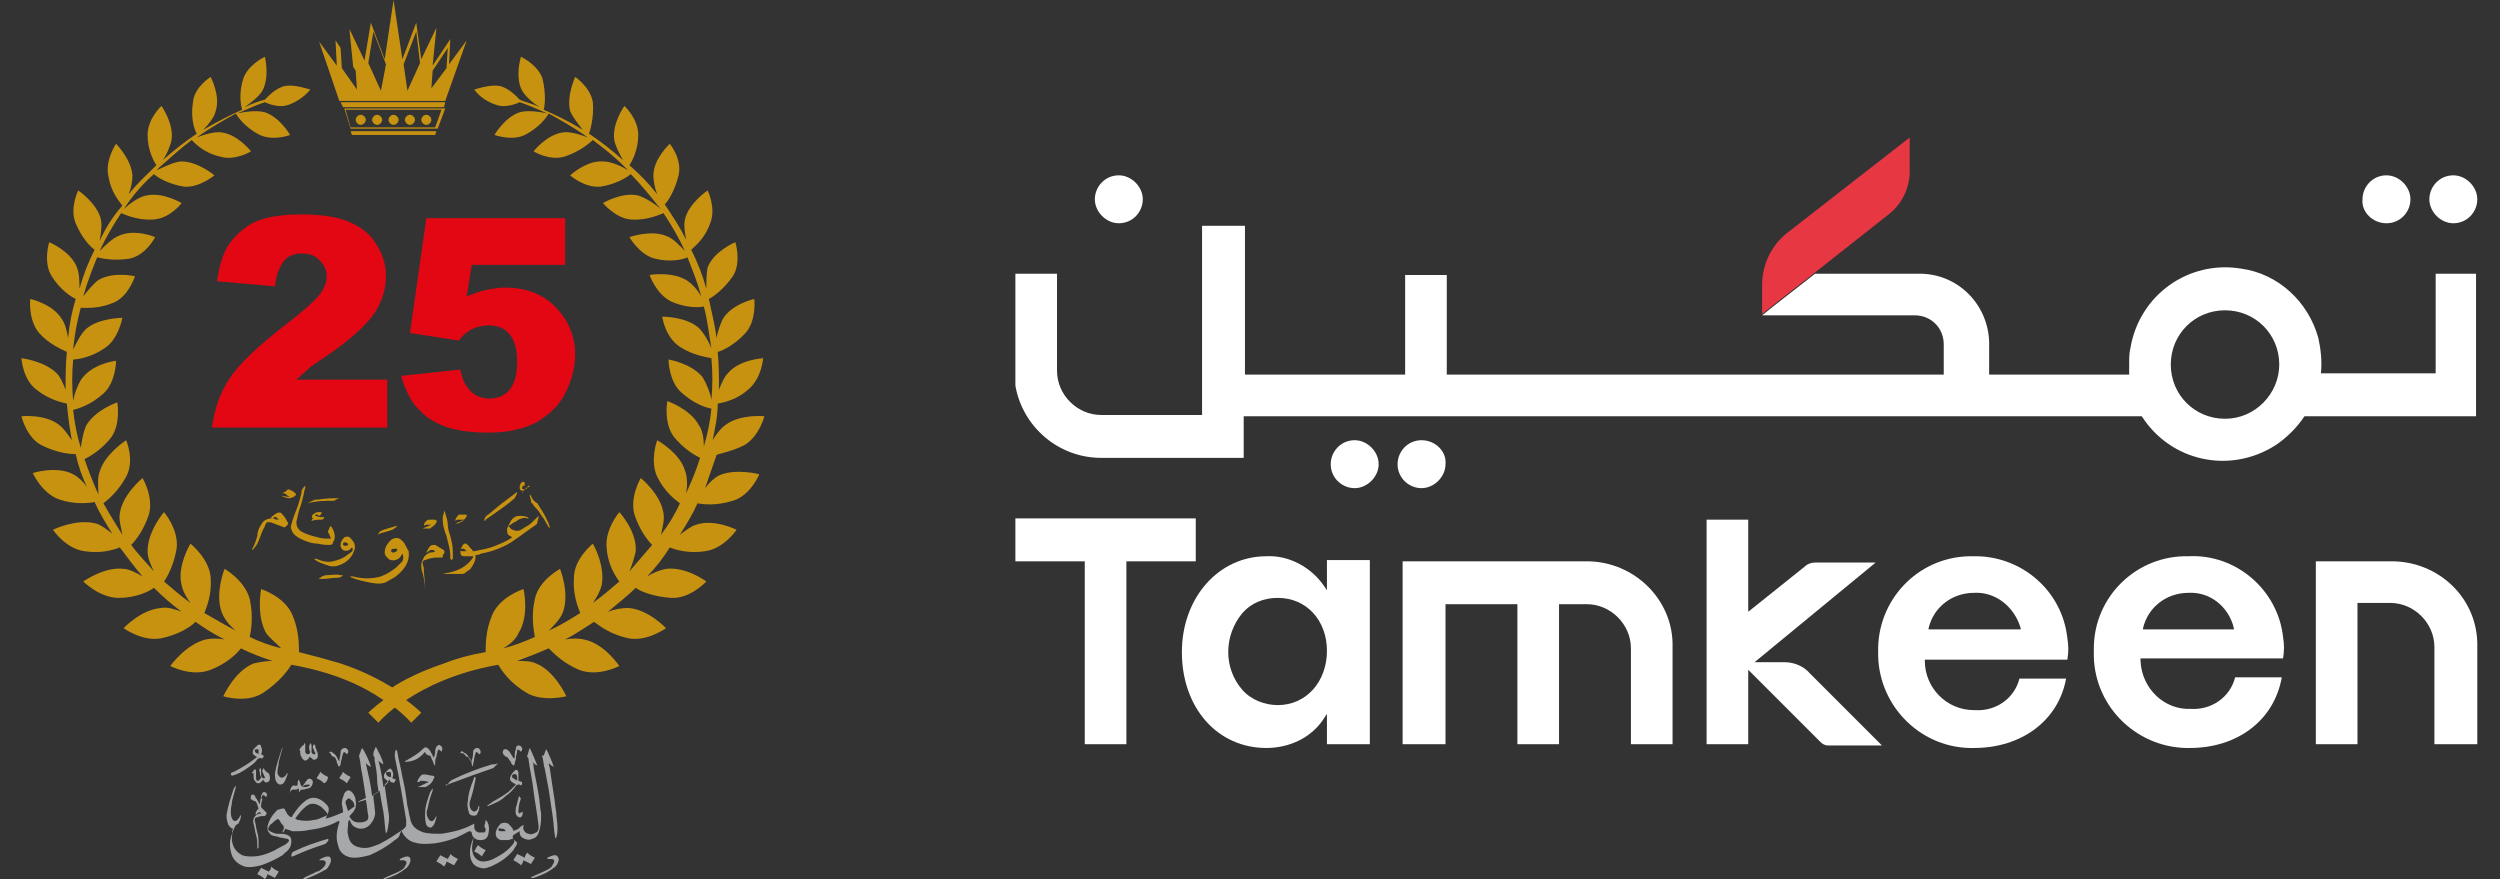
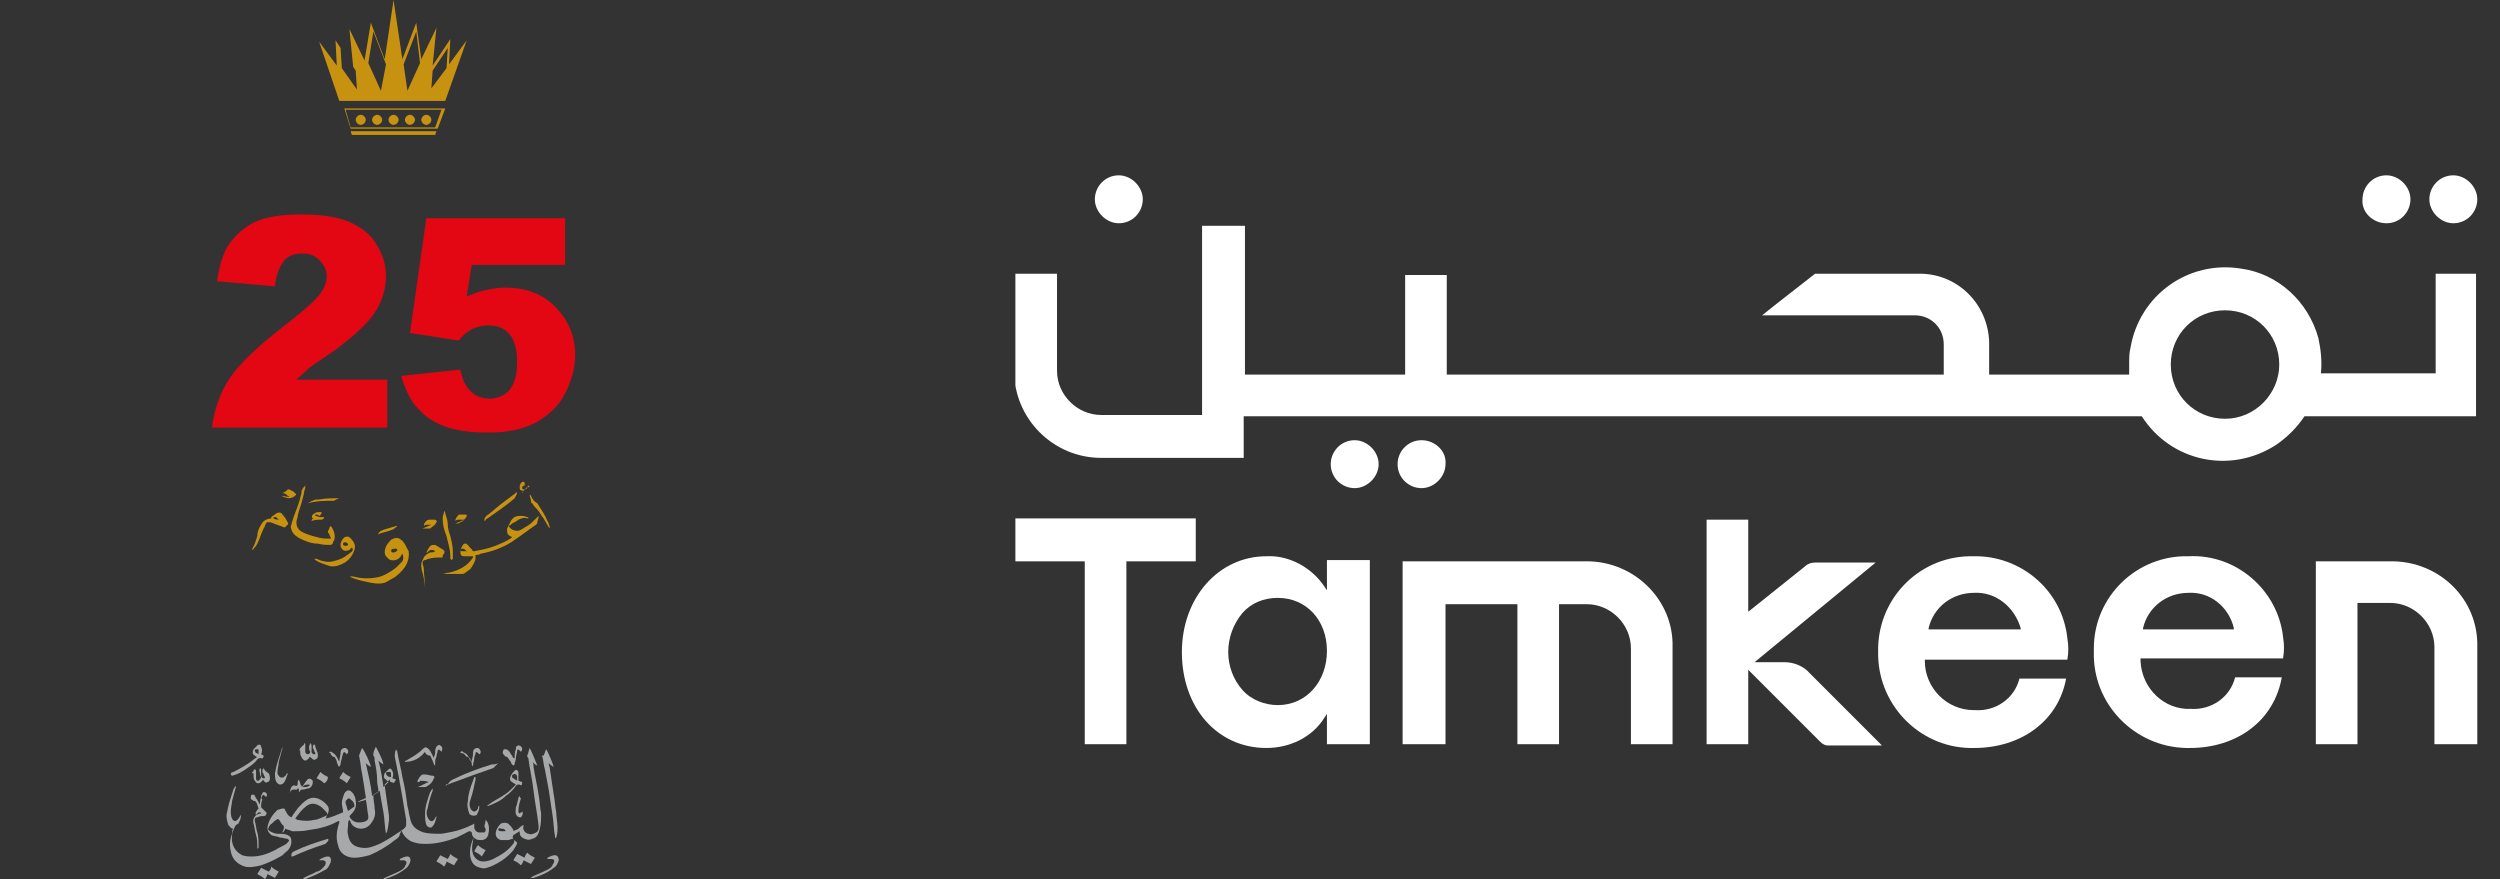
<svg xmlns="http://www.w3.org/2000/svg" xmlns:xlink="http://www.w3.org/1999/xlink" version="1.1" id="Layer_1" x="0px" y="0px" viewBox="0 0 198.2 69.7" style="enable-background:new 0 0 198.2 69.7;" xml:space="preserve">
  <rect x="0" y="0" width="198.2" height="69.7" fill="#333333" stroke="none" />
  <style type="text/css"> .st0{clip-path:url(#SVGID_00000031891485619428177400000003555838567983832988_);} .st1{fill:#FFFFFF;} .st2{fill:#E73743;} .st3{fill-rule:evenodd;clip-rule:evenodd;fill:#A7A8A9;} .st4{fill:#C89211;} .st5{fill:#E30613;} .st6{fill-rule:evenodd;clip-rule:evenodd;fill:#C89211;} </style>
  <g id="Сгруппировать_28" transform="translate(0 0)">
    <g>
      <defs>
        <rect id="SVGID_1_" x="80.5" y="10.9" width="116" height="48.4" />
      </defs>
      <clipPath id="SVGID_00000117653528873012117300000003348022168433632391_">
        <use xlink:href="#SVGID_1_" style="overflow:visible;" />
      </clipPath>
      <g id="Сгруппировать_27" transform="translate(0 0)" style="clip-path:url(#SVGID_00000117653528873012117300000003348022168433632391_);">
        <path id="Контур_11" class="st1" d="M194.5,17.7c1.1,0,1.9-0.9,1.9-1.9s-0.9-1.9-1.9-1.9c-1.1,0-1.9,0.9-1.9,1.9 C192.6,16.8,193.5,17.7,194.5,17.7" />
        <path id="Контур_12" class="st1" d="M189.2,17.7c1.1,0,1.9-0.9,1.9-1.9s-0.9-1.9-1.9-1.9c-1.1,0-1.9,0.9-1.9,1.9 C187.2,16.8,188.1,17.7,189.2,17.7" />
        <path id="Контур_13" class="st1" d="M112.7,34.9c-1.1,0-1.9,0.9-1.9,1.9c0,1.1,0.9,1.9,1.9,1.9s1.9-0.9,1.9-1.9l0,0 C114.7,35.8,113.8,34.9,112.7,34.9" />
        <path id="Контур_14" class="st1" d="M107.4,34.9c-1.1,0-1.9,0.9-1.9,1.9c0,1.1,0.9,1.9,1.9,1.9s1.9-0.9,1.9-1.9l0,0 C109.3,35.8,108.4,34.9,107.4,34.9" />
        <path id="Контур_15" class="st1" d="M88.7,17.7c1.1,0,1.9-0.9,1.9-1.9s-0.9-1.9-1.9-1.9c-1.1,0-1.9,0.9-1.9,1.9 C86.8,16.8,87.7,17.7,88.7,17.7" />
        <path id="Контур_16" class="st1" d="M176.4,33.2c-2.4,0-4.3-1.9-4.3-4.3s1.9-4.3,4.3-4.3c2.4,0,4.3,1.9,4.3,4.3 c0,0,0,0,0,0C180.7,31.2,178.8,33.2,176.4,33.2 M193.1,21.7v7.9H184c0.1-0.9,0-1.9-0.2-2.8c-0.8-2.9-3.2-5.1-6.1-5.5 c-4.2-0.7-8.1,2.1-8.8,6.3c-0.1,0.4-0.1,0.8-0.1,1.3c0,0.3,0,0.5,0,0.8h-11.1l0-2.6c-0.1-3-2.5-5.4-5.5-5.4h-8.3l-3.2,2.5l-1,0.8 h12.1c1.3,0,2.3,1,2.3,2.3l0,2.4h-39.4v-7.9h-3.3v7.9H98.7V17.9h-3.4v15h-8c-1.9,0-3.5-1.6-3.5-3.5v-7.7h-3.4v7.7 c0,3.8,3.1,6.9,6.9,6.9c0,0,0,0,0,0h11.3V33h71.2c2.3,3.6,7,4.6,10.6,2.3c0.9-0.6,1.7-1.4,2.3-2.3h13.6V21.7H193.1z" />
        <path id="Контур_17" class="st1" d="M156.5,47c-1.7,0-3.2,1.1-3.6,2.8l0,0.1h7.3l0-0.1C159.7,48.1,158.2,46.9,156.5,47 M156.5,59.3c-4.1,0.1-7.5-3.2-7.6-7.3c0-0.1,0-0.2,0-0.3c-0.1-4.1,3.1-7.5,7.2-7.6c0.1,0,0.2,0,0.3,0c3.8-0.1,7.1,2.7,7.5,6.5 c0.1,0.6,0.1,1.1,0,1.7h-11.3l0,0.1c0,2.1,1.7,3.9,3.9,3.9c0,0,0.1,0,0.1,0c1.6,0.1,3.1-0.9,3.5-2.5h3.7 C163.2,57.1,160.3,59.3,156.5,59.3" />
        <path id="Контур_18" class="st1" d="M94.8,41.1H80.5v3.4H86V59h3.3V44.5h5.5L94.8,41.1z" />
        <path id="Контур_19" class="st1" d="M101.3,55.9L101.3,55.9c-1,0-2.1-0.4-2.8-1.2c-1.5-1.7-1.5-4.3,0-6.1 c0.7-0.8,1.7-1.2,2.8-1.2c2.3,0,3.9,1.8,3.9,4.2S103.6,55.9,101.3,55.9 M105.2,46.8l-0.2-0.3c-1-1.5-2.8-2.5-4.6-2.4 c-3.8,0-6.7,3.3-6.7,7.6c0,4.4,2.8,7.6,6.7,7.6c1.8,0,3.6-0.8,4.6-2.4l0.2-0.3V59h3.4V44.4h-3.4V46.8z" />
        <path id="Контур_20" class="st1" d="M169.9,49.9l0-0.1c0.4-1.7,1.9-2.8,3.6-2.8c1.7-0.1,3.2,1.1,3.6,2.8l0,0.1L169.9,49.9z M173.5,44.1c-4.1-0.1-7.5,3.2-7.5,7.3c0,0.1,0,0.2,0,0.3c-0.1,4.1,3.2,7.5,7.3,7.6c0.1,0,0.2,0,0.3,0c3.8,0,6.7-2.2,7.3-5.6 h-3.7c-0.4,1.6-1.9,2.6-3.5,2.5c-2.1,0.1-3.9-1.6-4-3.8c0,0,0-0.1,0-0.1l0-0.1H181c0.1-0.6,0.1-1.1,0-1.7 C180.6,46.8,177.3,43.9,173.5,44.1" />
        <path id="Контур_21" class="st1" d="M189.6,44.5h-6V59h3.3V47.8h2.6c1.9,0,3.5,1.6,3.5,3.5V59h3.4v-7.7 C196.5,47.5,193.4,44.5,189.6,44.5" />
        <path id="Контур_22" class="st1" d="M125.8,44.5h-14.6V59h3.4V47.9h5.7V59h3.3V47.9h2.2c1.9,0,3.5,1.6,3.5,3.5V59h3.3v-7.7 C132.7,47.6,129.6,44.5,125.8,44.5" />
        <path id="Контур_23" class="st1" d="M141.5,52.5h-2.4l9.6-7.9h-4.8c-0.3,0-0.6,0.1-0.8,0.3l-4.5,3.6v-7.3h-3.3V59h3.3v-5.9 l5.7,5.7c0.2,0.2,0.4,0.3,0.6,0.3h4.3l-5.7-5.7C143,52.8,142.2,52.5,141.5,52.5" />
-         <path id="Контур_24" class="st2" d="M151.4,10.9v2.7c0,1.4-0.7,2.7-1.8,3.5l-5.7,4.5l-3.2,2.5l-1,0.8v-2.3 c0-1.7,0.8-3.3,2.2-4.3L151.4,10.9z" />
      </g>
    </g>
  </g>
  <path class="st3" d="M37.4,66c0,0.2,0.1,0.4,0.3,0.5c0.1,0.1,0.3,0.1,0.4,0.1c0.3,0,0.5-0.1,0.6-0.4c0.1-0.4,0.1-0.8-0.1-1.1 c0,0,0,0-0.1-0.1c0,0.3-0.2,0.5,0,0.7c0,0,0,0.1,0,0.1c0,0.1,0,0.1-0.1,0.2C38.3,66,38.1,66,38,66c-0.2,0-0.4-0.2-0.4-0.4 c0-0.1,0-0.1,0-0.2v-0.1c-0.1,0-0.1,0.1-0.2,0.1c-0.2,0.1-0.4,0.2-0.7,0.3c-0.5,0.2-1.1,0.3-1.7,0.4c-0.5,0-1,0-1.4-0.1 c-0.6-0.2-1-0.5-1.1-1.2c-0.1-0.3-0.1-0.6-0.2-0.9c-0.1-0.8-0.2-1.5-0.4-2.3c-0.1-0.7-0.3-1.3-0.4-2c0-0.1-0.1-0.1-0.1-0.2 c0,0,0,0,0,0c-0.1,0.2-0.1,0.4-0.1,0.6c0.1,0.5,0.2,1,0.3,1.5c0.1,0.6,0.2,1.1,0.3,1.7c0.1,0.6,0.2,1.2,0.3,1.8c0,0.1,0,0.2,0,0.4 c0,0.2-0.2,0.3-0.3,0.4c-0.6,0.4-1.2,0.8-1.8,1.1c-0.5,0.2-0.9,0.4-1.5,0.3c-0.6-0.1-0.9-0.4-1-1c-0.1-0.3,0-0.6,0-0.9 c0-0.1,0-0.2,0.1-0.3c0.1,0.1,0.1,0.2,0.1,0.2c0.1,0.2,0.2,0.3,0.4,0.4c0.4,0.2,0.9,0.1,1.2-0.3c0.3-0.4,0.4-0.7,0.3-1.2 c0-0.3-0.1-0.7-0.1-1c0,0,0-0.1,0-0.1c0.2-0.1,0.3-0.2,0.5-0.3c0.1,0.6,0.2,1.2,0.3,1.7c0.1,0.6,0.1,1.2,0.2,1.7c0,0,0,0,0,0 c0-0.1,0.1-0.1,0.1-0.2c0.1-0.5,0.2-1,0.1-1.5c-0.1-0.7-0.2-1.4-0.3-2.1c0,0,0-0.1,0-0.1c0.1-0.1,0.3-0.3,0.4-0.4 C30.9,62,31,62,31,62c0.3,0.1,0.2,0.1,0.4-0.2c0,0,0,0,0,0c-0.1,0-0.2-0.1-0.3-0.1c0.1-0.2,0.1-0.4,0-0.6c-0.1-0.2-0.2-0.2-0.3-0.1 c-0.1,0.1-0.2,0.2-0.3,0.3c-0.1,0.2-0.1,0.4,0.1,0.5c0.1,0.1,0.1,0.1,0.2,0.2c-0.1,0.1-0.3,0.3-0.4,0.4c-0.1-0.7-0.2-1.4-0.4-2.1 c0.1,0.1,0.2,0.2,0.4,0.3c-0.1-0.5-0.4-1-0.6-1.4c-0.1,0.2-0.2,0.4-0.2,0.6c0,0,0,0.1,0,0.1c0.1,0.1,0.1,0.2,0.1,0.4 c0.1,0.5,0.2,1,0.2,1.6c0,0.3,0.1,0.6,0.1,0.8c0,0,0,0.1,0,0.1c-0.2,0.1-0.3,0.2-0.5,0.3c-0.1-0.9-0.3-1.7-0.5-2.6 c0.1,0.1,0.2,0.2,0.4,0.3c0-0.2-0.5-1.3-0.7-1.5c-0.1,0.2-0.1,0.3-0.2,0.5c0,0.1-0.1,0.2,0,0.2c0,0,0,0.1,0,0.1 c0.1,0.4,0.1,0.8,0.2,1.2c0.1,0.6,0.2,1.2,0.3,1.9c0,0.1,0,0.1-0.1,0.1c-0.1,0.1-0.3,0.1-0.4,0.2c0,0-0.1,0-0.1,0.1c0,0,0,0,0,0 c0.2-0.1,0.4-0.1,0.6-0.2c0,0,0,0,0,0c0.1,0.4,0.1,0.8,0.2,1.3c0,0.2,0,0.3-0.2,0.4c-0.2,0.1-0.4,0.1-0.6,0.1 c-0.3,0-0.6-0.2-0.7-0.5c0,0,0.1-0.1,0.1-0.1c0.3-0.3,0.5-0.6,0.4-1.1c0-0.2-0.1-0.5-0.3-0.7c-0.2-0.2-0.4-0.2-0.6,0.1 c-0.1,0.3-0.2,0.5-0.2,0.8c0,0.2,0.1,0.4,0.1,0.7c-0.5,0.2-0.9,0.4-1.4,0.5c0.1-0.1,0.1-0.3,0.2-0.4c0.1-0.3,0.1-0.5-0.1-0.7 c-0.1-0.1-0.1-0.1-0.2-0.2c-0.5-0.4-1-0.5-1.5-0.1c-0.4,0.3-0.7,0.7-0.9,1c-0.1,0.1-0.1,0.2-0.2,0.3c-0.2-0.1-0.3-0.2-0.4-0.4 c0-0.1-0.1-0.1-0.1-0.2c0-0.1-0.1-0.1-0.2-0.1c-0.1,0-0.3,0.1-0.4,0.1c-0.4,0.4-0.7,0.8-0.8,1.4c0,0.3,0.1,0.4,0.3,0.6 c0.2,0.1,0.5,0.1,0.7,0.2c0.2,0,0.4,0.1,0.6,0.1c0.1,0.1,0.2,0.1,0,0.3c0,0-0.1,0.1-0.1,0.1c-0.3,0.2-0.6,0.3-0.9,0.5 c-0.6,0.3-1.2,0.5-1.8,0.5c-0.3,0-0.5,0-0.8-0.1c-0.6-0.3-0.9-0.9-0.8-1.6c0-0.2,0.1-0.4,0.2-0.6c0-0.1,0.1-0.1,0.1-0.2 c0.1,0,0.1-0.1,0.2-0.1c0.1-0.2,0.2-0.4,0.2-0.6c0,0,0-0.1,0-0.1h0c-0.1,0.1-0.1,0.2-0.2,0.3c-0.2,0.3-0.4,0.2-0.5,0 c-0.1-0.2-0.1-0.4-0.1-0.6c0-0.3,0.1-0.6,0.1-0.8c0.1-0.4,0.2-0.7,0.3-1.1c0,0,0-0.1,0-0.1h0c0,0-0.1,0.1-0.1,0.1 c0,0.1-0.1,0.1-0.1,0.2c-0.2,0.6-0.4,1.2-0.5,1.8c-0.1,0.3,0,0.7,0.1,1c0.1,0.1,0.2,0.3,0.4,0.3c-0.1,0.1-0.1,0.2-0.1,0.4 c-0.2,0.5-0.2,1-0.1,1.4c0.1,0.6,0.5,1,1.1,1.2c0.4,0.1,0.9,0,1.3-0.1c0.6-0.2,1.2-0.5,1.7-0.8c0.1-0.1,0.1-0.1,0.2-0.2 c0.3-0.2,0.5-0.5,0.5-0.9c0-0.3-0.1-0.4-0.3-0.5c-0.2-0.1-0.5-0.1-0.8-0.1c-0.2,0-0.4-0.1-0.6-0.2c-0.1-0.1-0.2-0.1-0.1-0.3 c0-0.1,0.1-0.1,0.1-0.2c0.2-0.1,0.3-0.3,0.5-0.4c0.1-0.1,0.2-0.1,0.3,0.1s0.2,0.3,0.3,0.4c0,0,0,0.1,0,0.1c0,0.1,0,0.2-0.1,0.3 c0,0,0,0.1,0,0.1c0,0,0.1,0,0.1-0.1c0.1-0.1,0.1-0.1,0.1-0.2c0.1,0,0.2,0.1,0.3,0.1c0.1,0,0.2,0.1,0.3,0.1c0.4,0,0.9,0,1.3-0.1 c0.8-0.1,1.6-0.3,2.3-0.7c0,0,0,0,0.1,0c0,0,0,0,0,0c0,0,0,0,0,0.1c-0.2,0.6-0.3,1.2-0.1,1.8c0.1,0.6,0.6,1,1.3,1 c0.4,0,0.8-0.1,1.2-0.2c0.7-0.3,1.4-0.7,2-1.2c0.2-0.1,0.4-0.3,0.4-0.5c0.1-0.1,0.1-0.3,0.1-0.4c0,0,0,0.1,0,0.1 c0.2,0.5,0.6,0.9,1.1,1c0.3,0.1,0.6,0.1,0.9,0.1c0.8,0,1.6-0.2,2.4-0.5c0.2-0.1,0.4-0.2,0.6-0.3C37.3,65.8,37.3,65.9,37.4,66 L37.4,66z M30.7,61.5c0,0-0.1-0.1-0.1-0.2c0-0.1,0.1-0.1,0.2-0.1c0.1,0,0.2,0,0.2,0.1c0,0.1,0,0.2,0,0.3c0,0,0,0,0,0 C30.9,61.6,30.8,61.6,30.7,61.5L30.7,61.5z M25.8,64.7c-0.3,0.1-0.6,0.3-0.9,0.3c-0.4,0.1-0.8,0.1-1.3,0c-0.1,0-0.1-0.1-0.2-0.1 c0.3-0.4,0.5-0.7,0.9-1c0.4-0.3,0.8-0.2,1.2,0.1c0.1,0.1,0.2,0.2,0.3,0.3C26,64.5,26,64.6,25.8,64.7z M27.6,63.3 c0.1,0,0.2,0,0.2,0.1c0.2,0.1,0.3,0.3,0.3,0.5c0,0,0,0.1-0.1,0.1c-0.1,0.1-0.3,0.2-0.4,0.3c-0.1-0.2-0.1-0.4-0.2-0.6 c0-0.1,0-0.2,0-0.2C27.5,63.4,27.5,63.4,27.6,63.3L27.6,63.3z" />
  <path class="st3" d="M40.7,66.2c0.2-0.1,0.3-0.2,0.5-0.3c0,0,0,0.1,0,0.1c0,0.2,0.1,0.4,0.4,0.5c0.2,0.1,0.4,0.1,0.6,0 c0.4-0.1,0.5-0.4,0.6-0.8c0.1-0.4,0.1-0.8,0.1-1.2c-0.1-0.5-0.1-1-0.2-1.5c-0.1-0.7-0.3-1.5-0.4-2.2c0-0.1,0-0.3-0.1-0.4 c0.1,0.1,0.2,0.2,0.4,0.3c-0.2-0.5-0.4-1-0.6-1.4c0,0,0,0,0,0c-0.1,0.2-0.1,0.4-0.2,0.6c0,0,0,0.1,0,0.1c0.1,0.1,0.1,0.1,0.1,0.2 c0.1,0.8,0.3,1.6,0.4,2.5c0.1,0.9,0.3,1.8,0.4,2.8c0,0.2,0,0.4-0.2,0.5c-0.2,0.1-0.4,0.2-0.6,0.1c-0.2,0-0.5-0.3-0.4-0.6 c0,0,0-0.1,0-0.1c-0.2,0.1-0.3,0.2-0.4,0.3c-0.1,0.1-0.3,0.1-0.4,0.2c0,0,0-0.1,0-0.1c-0.1-0.2-0.3-0.4-0.4-0.5 c-0.2-0.1-0.4-0.1-0.6,0c-0.2,0.2-0.4,0.5-0.4,0.8c0,0.2,0.1,0.4,0.4,0.5c0.2,0,0.4,0,0.6,0c0.1,0,0.2-0.1,0.4-0.1 c0.1,0.2,0.1,0.3-0.1,0.5c-0.4,0.5-0.9,0.8-1.5,1.1c-0.2,0.1-0.5,0.2-0.8,0.2c-0.4,0-0.7-0.3-0.8-0.6c-0.1-0.3-0.1-0.6,0-1 c0-0.1,0-0.2,0.1-0.3c0,0,0,0,0,0c0,0-0.1,0.1-0.1,0.1c-0.2,0.5-0.3,1-0.2,1.5c0.1,0.4,0.3,0.7,0.8,0.8c0.3,0.1,0.5,0,0.8-0.1 c0.7-0.3,1.3-0.7,1.8-1.3c0.1-0.2,0.3-0.4,0.3-0.6C40.6,66.5,40.6,66.4,40.7,66.2C40.6,66.2,40.6,66.2,40.7,66.2L40.7,66.2z M40.1,65.9c-0.1,0-0.3,0-0.4,0s-0.2-0.1-0.2-0.1c0-0.1,0.1-0.2,0.2-0.1C39.9,65.7,40,65.7,40.1,65.9C40.1,65.9,40.1,65.9,40.1,65.9 L40.1,65.9z" />
  <path class="st3" d="M43,60C43,60,43,60.1,43,60c0.1,0.4,0.1,0.7,0.2,1c0.1,0.5,0.2,1.1,0.3,1.6c0.1,0.7,0.2,1.3,0.3,2 c0.1,0.6,0.1,1.2,0.2,1.7c0,0.1,0,0.1,0,0.2c0,0,0,0,0,0c0,0,0-0.1,0.1-0.1c0.1-0.3,0.1-0.6,0.1-0.8c0-0.4-0.1-0.8-0.1-1.2 c-0.1-0.5-0.1-0.9-0.2-1.4c-0.1-0.7-0.2-1.3-0.3-2c0-0.2-0.1-0.3-0.1-0.5c0.1,0.1,0.2,0.2,0.4,0.3c0-0.1-0.5-1.3-0.6-1.4 c-0.1,0.2-0.1,0.3-0.2,0.5C43,59.9,42.9,59.9,43,60L43,60z" />
  <path class="st3" d="M35.3,62.3C35.3,62.3,35.4,62.3,35.3,62.3c0.4-0.2,0.7-0.3,1-0.4c0.8-0.3,1.6-0.6,2.5-0.9 c0.1,0,0.2-0.1,0.3-0.1c0.1-0.1,0.3-0.3,0.4-0.4c0,0,0,0,0,0c-0.2,0.1-0.3,0.1-0.5,0.1c-1,0.3-2.1,0.7-3.1,1.2 c-0.2,0.1-0.3,0.2-0.4,0.4C35.4,62.1,35.4,62.2,35.3,62.3C35.3,62.3,35.3,62.3,35.3,62.3L35.3,62.3z" />
  <path class="st3" d="M20.8,63.1c0-0.1,0.1-0.1,0.2,0c0,0,0.1,0.1,0.1,0.1c0.1-0.2,0.1-0.3-0.1-0.4c-0.1,0-0.2,0-0.2,0.1 c0,0.1-0.1,0.1-0.1,0.2c0,0.2-0.1,0.4-0.1,0.7c0-0.1-0.1-0.1-0.1-0.2c-0.1-0.2-0.2-0.3-0.3-0.5c0-0.1-0.1-0.1-0.2-0.1 c0,0-0.1,0-0.1,0.1c0,0.1-0.1,0.3,0.1,0.3c0,0,0.1,0.1,0.1,0.1c0,0,0.1,0,0.1,0c0.2,0.1,0.2,0.4,0.3,0.6c-0.2,0.2-0.3,0.4-0.2,0.5 c0.1-0.1,0.1-0.1,0.2-0.2c0.1,0,0.2,0,0.2,0.1c0,0-0.1,0-0.1,0c-0.4,0.1-0.6,0.4-0.5,0.8c0.1,0.3,0.1,0.6,0.2,0.9 c0.1,0.3,0.1,0.7,0.1,1c0,0,0,0,0,0.1c0,0,0.1-0.1,0.1-0.1c0-0.1,0-0.1,0-0.2c0-0.3,0-0.7-0.1-1c-0.1-0.3-0.1-0.6-0.2-0.9 c0-0.2,0-0.3,0.2-0.3c0.2-0.1,0.3-0.1,0.5-0.1c0.1,0,0.1,0,0.2-0.1c0-0.1,0.1-0.2,0-0.2c-0.1-0.1-0.3-0.3-0.4-0.4 c0-0.2,0-0.4,0.1-0.6C20.7,63.3,20.7,63.2,20.8,63.1L20.8,63.1z" />
  <path class="st3" d="M41.4,62c-0.1,0-0.2-0.1-0.3-0.1c0,0,0,0,0,0c0,0,0,0,0-0.1c0-0.2,0-0.4,0-0.6C41,61,40.9,61,40.8,61.1 c-0.1,0.1-0.2,0.2-0.3,0.4c-0.1,0.2-0.1,0.4,0.1,0.5c0.1,0.1,0.2,0.1,0.3,0.2c-0.1,0.1-0.3,0.3-0.4,0.4c-0.4,0.4-1,0.7-1.5,1 c-0.1,0.1-0.3,0.2-0.4,0.3c0,0,0,0,0,0c0,0,0.1,0,0.1,0c0.5-0.2,1-0.4,1.4-0.8c0.3-0.2,0.6-0.5,0.8-0.8c0.1-0.1,0.1-0.1,0.3-0.1 C41.3,62.3,41.4,62.3,41.4,62C41.4,62,41.4,62,41.4,62L41.4,62z M41,61.9c-0.1-0.1-0.2-0.1-0.3-0.2c-0.1,0-0.1-0.1-0.1-0.2 c0-0.1,0.1-0.1,0.1-0.1c0.1-0.1,0.3,0,0.3,0.2C41,61.7,41,61.8,41,61.9L41,61.9z" />
  <path class="st3" d="M33.7,59.6c0,0.1,0.1,0.2,0.1,0.2c0.1,0,0.1,0.1,0.2,0.1c0.1,0,0.1,0,0.1,0c0.1,0.1,0.1,0.3,0.2,0.4 c0,0.1,0.1,0.2,0.1,0.3c0,0,0,0,0.1,0.1c0,0,0,0,0-0.1c0,0,0,0,0-0.1c0-0.2,0-0.3,0.1-0.5c0-0.2,0.1-0.3,0.1-0.5 c0.1-0.1,0.1-0.1,0.2,0c0,0,0.1,0.1,0.1,0.1c0.1-0.2,0.1-0.4-0.1-0.5c-0.1-0.1-0.2,0-0.3,0.1c-0.1,0.2-0.1,0.3-0.1,0.5 c0,0.1-0.1,0.3-0.1,0.4c0-0.1-0.1-0.1-0.1-0.2c-0.1-0.2-0.2-0.4-0.3-0.5c-0.2-0.2-0.3-0.2-0.5,0c-0.4,0.4-0.8,0.6-1.3,0.9 c0,0-0.1,0-0.1,0.1c0,0,0,0,0,0C32.8,60.4,33.3,60.1,33.7,59.6L33.7,59.6z" />
  <path class="st3" d="M34.3,65.5c0.2-0.2,0.2-0.4,0.3-0.7c0,0,0-0.1,0-0.1c-0.1,0.1-0.1,0.2-0.2,0.3s-0.1,0.1-0.2,0.1 c-0.1,0-0.2-0.1-0.3-0.3c-0.1-0.2-0.1-0.5,0-0.7c0.1-0.5,0.2-0.9,0.4-1.4c0-0.1,0-0.1,0-0.2h0c-0.1,0.1-0.1,0.2-0.2,0.3 c-0.2,0.6-0.4,1.1-0.4,1.7c0,0.3,0,0.6,0.1,0.9C33.9,65.6,34.2,65.7,34.3,65.5L34.3,65.5z" />
  <path class="st3" d="M22.2,62.2c0.2,0,0.3-0.1,0.4-0.3c0.1-0.2,0.1-0.3,0.2-0.5c0,0,0-0.1,0-0.1c0,0-0.1,0-0.1,0.1 c0,0.1-0.1,0.1-0.1,0.1c-0.1,0.2-0.4,0.2-0.5,0C22,61.4,22,61.3,22,61.2c0-0.3,0.1-0.5,0.1-0.8c0.1-0.4,0.2-0.7,0.3-1.1 c0,0,0-0.1,0-0.1c0,0,0,0,0,0c0,0.1-0.1,0.2-0.1,0.3c-0.2,0.6-0.4,1.2-0.5,1.8c0,0.3,0,0.6,0.2,0.8C22,62.1,22.1,62.2,22.2,62.2z" />
  <path class="st3" d="M37.7,61.8c0,0,0-0.1,0-0.2c0,0,0,0-0.1,0c0,0.1-0.1,0.2-0.1,0.3c-0.2,0.5-0.4,1.1-0.4,1.6 c-0.1,0.3,0,0.7,0.1,1c0.1,0.2,0.5,0.2,0.6,0.1c0.1-0.2,0.2-0.4,0.2-0.6c0,0,0-0.1,0-0.1c0,0-0.1,0-0.1,0.1c0,0,0,0,0,0.1 c-0.1,0.1-0.1,0.2-0.2,0.2c-0.1,0.1-0.3,0-0.4-0.2c-0.1-0.2-0.1-0.5,0-0.7C37.5,62.8,37.6,62.3,37.7,61.8L37.7,61.8z" />
  <path class="st3" d="M42.4,68c-0.2-0.1-0.4-0.2-0.6-0.4c-0.1,0.1-0.2,0.3-0.2,0.4c-0.2-0.1-0.4-0.2-0.6-0.3 c-0.1,0.2-0.2,0.3-0.3,0.5c0.2,0.1,0.4,0.2,0.6,0.4c0.1-0.1,0.2-0.3,0.2-0.4c0.2,0.1,0.4,0.2,0.6,0.3C42.2,68.3,42.3,68.2,42.4,68z" />
  <path class="st3" d="M35.5,68.1c-0.2-0.1-0.4-0.2-0.6-0.3c-0.1,0.2-0.2,0.3-0.3,0.5c0.2,0.1,0.4,0.2,0.6,0.4 c0.1-0.1,0.2-0.3,0.2-0.4c0.2,0.1,0.4,0.2,0.6,0.3c0.1-0.2,0.2-0.3,0.3-0.5c-0.2-0.1-0.4-0.2-0.6-0.4C35.7,67.8,35.6,67.9,35.5,68.1 z" />
  <path class="st3" d="M21.3,69.1c-0.2-0.1-0.4-0.2-0.6-0.3c-0.1,0.2-0.2,0.3-0.3,0.5c0.2,0.1,0.4,0.2,0.6,0.4 c0.1-0.1,0.2-0.3,0.2-0.4c0.2,0.1,0.4,0.2,0.6,0.3c0.1-0.2,0.2-0.3,0.3-0.5c-0.2-0.1-0.4-0.2-0.6-0.4C21.5,68.9,21.4,69,21.3,69.1z" />
  <path class="st3" d="M18.4,61.5c0.4-0.1,0.8-0.3,1.2-0.6c0.3-0.2,0.6-0.4,0.8-0.7c0.1-0.1,0.2-0.1,0.3-0.1c0.1,0.1,0.1,0,0.2-0.1 c0,0,0,0,0,0c0-0.1,0-0.1,0-0.1c-0.1,0-0.1-0.1-0.2-0.1c0.1-0.2,0.1-0.4,0-0.6c0-0.2-0.2-0.2-0.3-0.1c-0.1,0.1-0.2,0.2-0.3,0.3 c-0.1,0.2-0.1,0.4,0.1,0.5c0.1,0.1,0.1,0.1,0.2,0.1c-0.1,0.1-0.3,0.2-0.4,0.3c-0.4,0.3-0.9,0.6-1.3,0.8c-0.1,0.1-0.3,0.1-0.4,0.2 C18.3,61.5,18.4,61.5,18.4,61.5C18.4,61.5,18.4,61.5,18.4,61.5L18.4,61.5z M20.3,59.7c0,0-0.1-0.1-0.1-0.2c0-0.1,0.1-0.1,0.2-0.1 c0.1,0,0.1,0,0.1,0.1c0,0.1,0,0.2,0,0.3c0,0,0,0,0,0C20.5,59.8,20.4,59.7,20.3,59.7L20.3,59.7z" />
  <path class="st3" d="M33.1,62.4C33.1,62.4,33.2,62.4,33.1,62.4c0.2,0,0.4,0,0.5,0c0.1,0,0.2,0,0.3-0.1c0.2-0.1,0.4-0.3,0.5-0.6 c0.1-0.1,0-0.2-0.1-0.2c-0.2,0-0.4-0.1-0.6-0.1c-0.1,0-0.1,0-0.2,0c-0.2,0.1-0.3,0.3-0.4,0.5c0,0,0,0.1,0,0.1c0,0,0.1,0,0.1,0 c0.1,0,0.1-0.1,0.1-0.1c0.2,0,0.4,0,0.7,0.1v0C33.7,62.1,33.4,62.3,33.1,62.4L33.1,62.4L33.1,62.4z" />
  <path class="st3" d="M26,66.5C26,66.5,26,66.5,26,66.5c-1,0.3-1.9,0.6-2.7,1c-0.2,0.1-0.2,0.2-0.2,0.4c0,0,0,0,0.1,0 c0.2-0.1,0.5-0.2,0.7-0.3c0.7-0.3,1.3-0.5,1.9-0.7C26,66.7,26.1,66.6,26,66.5L26,66.5z" />
  <path class="st3" d="M20.9,60.9c-0.1,0.1-0.1,0.2-0.1,0.3c0.1,0.1,0.1,0.3,0.2,0.4c0,0.1,0,0.1-0.1,0.1c-0.1,0-0.2-0.1-0.2-0.2 c0-0.1,0-0.3,0-0.4c0-0.1,0-0.2-0.1-0.2c0,0.1-0.1,0.2,0,0.3c0,0.1,0,0.3,0.1,0.4c0,0.1-0.1,0.2-0.2,0.3c-0.1,0-0.2,0-0.2-0.2 c0-0.1,0-0.2,0-0.4c0-0.1,0-0.1,0-0.2c0,0,0-0.1-0.1-0.1c0,0-0.1,0-0.1,0.1c0,0,0,0.1-0.1,0.1c0,0.1-0.1,0.1,0.1,0.1c0,0,0,0,0,0.1 c0,0.2,0,0.4,0.1,0.5c0.1,0.1,0.1,0.2,0.3,0.2c0.1,0,0.2-0.1,0.3-0.2c0,0,0.1-0.1,0.1-0.1c0,0,0,0.1,0,0.1c0.1,0.1,0.2,0.2,0.3,0.1 c0.1,0,0.2-0.1,0.2-0.3c0-0.1,0-0.2-0.1-0.4C21.1,61.2,21,61.1,20.9,60.9C20.9,60.9,20.9,60.8,20.9,60.9L20.9,60.9z" />
  <path class="st3" d="M23.8,59.5c0,0.2,0,0.4,0.1,0.5c0,0.1,0.2,0.3,0.3,0.3c0.1,0,0.2-0.1,0.3-0.2c0,0,0-0.1,0.1-0.1 c0,0,0,0.1,0.1,0.1c0.1,0.1,0.2,0.2,0.3,0.1c0.1,0,0.2-0.1,0.2-0.3c0-0.1,0-0.2-0.1-0.4c0-0.1-0.1-0.2-0.1-0.3c0-0.1,0-0.1-0.1-0.2 c-0.1,0.1-0.1,0.2-0.1,0.3c0.1,0.1,0.1,0.3,0.2,0.4c0,0.1,0,0.1-0.1,0.1c-0.1,0-0.2-0.1-0.2-0.2c0-0.1,0-0.3,0-0.4 c0-0.1,0-0.2-0.1-0.3c0,0.1-0.1,0.2-0.1,0.3c0,0.1,0,0.3,0.1,0.4c0,0.1-0.1,0.2-0.2,0.2c-0.1,0-0.2-0.1-0.2-0.2c0-0.1,0-0.3,0-0.4 c0-0.1,0-0.1,0-0.2c0-0.1-0.1-0.1-0.1,0c0,0.1-0.1,0.1-0.1,0.1C23.7,59.4,23.7,59.5,23.8,59.5L23.8,59.5z" />
  <path class="st3" d="M23,62.8C23,62.8,23,62.8,23,62.8c0.1-0.2,0.2-0.2,0.3-0.2c0.1,0,0.1,0,0.2,0c0,0,0.1,0,0.1-0.1 c0.1,0,0.1,0.1,0.1,0.1c0,0.1,0,0.1,0,0.2h0c0,0,0,0,0.1-0.1c0-0.1,0.1-0.1,0.2-0.1c0.2,0,0.3-0.1,0.5-0.1c0.2-0.1,0.3-0.3,0.3-0.5 c0-0.1,0-0.1-0.1-0.2c-0.1-0.1-0.3-0.1-0.4,0.1c-0.1,0.1-0.2,0.3-0.3,0.4c0,0.1-0.1,0.1-0.1,0c0,0-0.1-0.1-0.1-0.2 c0-0.1-0.1-0.2-0.1-0.3c-0.1,0.1-0.1,0.2-0.1,0.3c0,0.1,0,0.2-0.1,0.2c0,0-0.1,0-0.1,0c-0.1-0.1-0.2,0-0.3,0.1 C23,62.6,23,62.7,23,62.8C22.9,62.8,22.9,62.8,23,62.8C22.9,62.9,23,62.9,23,62.8L23,62.8z M24.5,62.2 C24.5,62.2,24.5,62.2,24.5,62.2c0.1,0.1,0.1,0.1,0,0.1c-0.1,0.1-0.3,0.1-0.5,0.1C24.1,62.2,24.3,62.2,24.5,62.2z" />
  <path class="st3" d="M26.3,59.9c0,0,0.1,0.1,0.1,0.1c0,0,0.1,0,0.1,0c0,0,0,0,0,0c0.1,0.1,0.2,0.3,0.2,0.4c0,0.1,0.1,0.2,0.1,0.3 c0,0,0.1,0.1,0.1,0.1c0-0.1,0.1-0.1,0.1-0.2c0-0.2,0.1-0.4,0.1-0.5c0-0.1,0.1-0.3,0.1-0.4c0.1-0.1,0.1-0.1,0.2,0 c0,0,0.1,0.1,0.1,0.1c0.2-0.2,0.1-0.4-0.1-0.5c-0.1,0-0.2,0-0.3,0.1c-0.1,0.1-0.1,0.2-0.1,0.3c0,0.2-0.1,0.4-0.1,0.7 c0-0.1-0.1-0.1-0.1-0.2c-0.1-0.2-0.2-0.4-0.4-0.5c-0.1-0.1-0.1-0.1-0.2-0.1c-0.1,0-0.1,0-0.1,0.1C26.2,59.6,26.2,59.8,26.3,59.9 L26.3,59.9z" />
  <path class="st3" d="M40,59.9c0,0,0.1,0.1,0.1,0.1c0,0,0.1,0,0.1,0c0.1,0.1,0.2,0.3,0.3,0.4c0,0.1,0.1,0.2,0.1,0.2 c0,0,0.1,0.1,0.1,0.1c0,0,0.1-0.1,0.1-0.1c0-0.2,0.1-0.3,0.1-0.5c0-0.2,0.1-0.4,0.1-0.6c0-0.1,0.1-0.1,0.2,0c0,0,0.1,0.1,0.1,0.1 c0.1-0.1,0.1-0.2,0.1-0.3c-0.1-0.1-0.1-0.2-0.3-0.2c-0.1,0-0.2,0.1-0.2,0.2c0,0,0,0.1,0,0.1c-0.1,0.2-0.1,0.5-0.1,0.8 c0-0.1,0-0.1-0.1-0.1c-0.1-0.2-0.2-0.3-0.3-0.5c-0.1-0.1-0.2-0.2-0.3-0.2c-0.1,0-0.2,0-0.2,0.1C39.8,59.7,39.9,59.8,40,59.9L40,59.9 z" />
  <path class="st3" d="M36.9,59.9c0,0,0.1,0.1,0.1,0.1c0,0,0.1,0,0.1,0c0,0,0,0,0,0c0.1,0.1,0.1,0.2,0.2,0.3c0.1,0.1,0.1,0.2,0.1,0.3 c0,0.1,0.1,0.1,0.1,0.2h0c0,0,0-0.1,0-0.1c0-0.2,0.1-0.4,0.1-0.6c0-0.1,0.1-0.3,0.1-0.4c0-0.1,0.1-0.1,0.2,0c0,0,0.1,0.1,0.1,0.1 c0.2-0.1,0.1-0.4-0.1-0.5c-0.1,0-0.2,0-0.3,0.1c-0.1,0.1-0.1,0.2-0.1,0.4c0,0.2-0.1,0.4-0.1,0.6c0-0.1-0.1-0.1-0.1-0.2 c-0.1-0.1-0.2-0.3-0.3-0.4c-0.1-0.1-0.2-0.1-0.3-0.2c-0.1-0.1-0.2,0-0.2,0.1C36.8,59.7,36.8,59.8,36.9,59.9L36.9,59.9z" />
  <path class="st3" d="M26,67.9c-0.2,0-0.4,0.1-0.6,0.2c0,0,0,0-0.1,0.1c0.1,0,0.1,0,0.2,0c0.1,0,0.1,0,0.1,0c0.1,0,0.3,0.1,0.2,0.3 c0,0.1-0.1,0.2-0.2,0.3c-0.1,0.1-0.3,0.3-0.5,0.3c-0.3,0.2-0.7,0.3-1,0.5c0,0-0.1,0.1-0.1,0.1c0,0,0,0,0,0c0.1,0,0.1,0,0.2,0 c0.5-0.2,1-0.4,1.5-0.7c0.3-0.1,0.4-0.4,0.5-0.6C26.3,68.1,26.2,67.9,26,67.9L26,67.9z" />
  <path class="st3" d="M44,67.8c-0.2,0-0.4,0.1-0.6,0.2c0,0,0,0,0,0.1c0,0,0.1,0,0.1,0c0.1,0,0.1,0,0.2,0c0.2,0,0.3,0.1,0.2,0.3 c0,0.1-0.1,0.1-0.1,0.2c-0.1,0.2-0.3,0.3-0.5,0.4c-0.4,0.2-0.7,0.3-1.1,0.5c-0.1,0-0.1,0.1-0.1,0.1c0,0,0,0,0,0c0.1,0,0.1,0,0.2,0 c0.6-0.2,1.1-0.4,1.6-0.8c0.2-0.1,0.3-0.3,0.4-0.6C44.3,68,44.2,67.8,44,67.8L44,67.8z" />
  <path class="st3" d="M32.3,67.9c-0.2,0-0.4,0.1-0.6,0.2c0,0,0,0.1,0,0.1c0,0,0.1,0,0.1,0c0.1,0,0.1,0,0.2,0c0.1,0,0.3,0.1,0.2,0.3 c0,0.1-0.1,0.1-0.1,0.2c-0.1,0.2-0.3,0.3-0.5,0.4c-0.4,0.2-0.7,0.3-1.1,0.5c0,0-0.1,0-0.1,0.1v0c0.1,0,0.1,0,0.1,0 c0.6-0.2,1.1-0.4,1.6-0.8c0.2-0.1,0.3-0.3,0.4-0.5C32.6,68.1,32.5,67.9,32.3,67.9L32.3,67.9z" />
  <path class="st3" d="M26.9,61.7c0.2,0.1,0.4,0.2,0.6,0.4c0.1-0.2,0.2-0.3,0.3-0.5c-0.2-0.1-0.4-0.2-0.6-0.4 C27.1,61.4,27,61.5,26.9,61.7z" />
  <path class="st3" d="M37.6,67.5c0.2,0.1,0.4,0.2,0.6,0.4c0.1-0.2,0.2-0.3,0.3-0.5c-0.2-0.1-0.4-0.2-0.6-0.4 C37.8,67.1,37.7,67.3,37.6,67.5z" />
  <path class="st3" d="M26,61.6c-0.2-0.1-0.4-0.2-0.6-0.4c-0.1,0.2-0.2,0.3-0.3,0.5c0.2,0.1,0.4,0.2,0.6,0.4C25.9,62,26,61.8,26,61.6z " />
  <path class="st3" d="M41.2,63.1C41.2,63.1,41.2,63.1,41.2,63.1c-0.1,0.1-0.1,0.1-0.1,0.2C41,63.6,41,63.8,40.9,64 c0,0.2-0.1,0.5,0.1,0.7c0.1,0.1,0.2,0.1,0.3,0.1c0.1-0.1,0.2-0.3,0.1-0.5c0,0.1,0,0.1-0.1,0.1c0,0-0.1,0.1-0.1,0.1 c0,0-0.1-0.1-0.1-0.1c0,0,0-0.1,0-0.1c0-0.4,0.1-0.7,0.2-1C41.2,63.2,41.2,63.2,41.2,63.1L41.2,63.1z" />
-   <path class="st4" d="M59,35.3c1.2-0.7,1.6-2.3,1.6-2.3s-1.9-0.2-3.1,0.7c-0.4,0.3-0.7,0.7-1,1.2c0.2-1,0.4-1.9,0.4-2.9 c0.5-0.1,1.5-0.3,2.4-1.1c1.1-0.9,1.2-2.5,1.2-2.5s-1.9,0.1-2.8,1.2c-0.3,0.3-0.5,0.8-0.7,1.3c0-1,0-2-0.1-3 c0.4-0.1,1.4-0.6,2.2-1.5c0.9-1,0.7-2.7,0.7-2.7s-1.8,0.4-2.5,1.6c-0.2,0.4-0.4,1-0.5,1.5c-0.1-1-0.4-2.1-0.6-3.1 c0.4-0.2,1.2-0.8,1.9-1.8c0.7-1.1,0.2-2.7,0.2-2.7s-1.7,0.7-2.2,2C56,21.7,56,22.4,56,22.9c-0.3-1.1-0.7-2.1-1.2-3.1 c0.3-0.3,1.1-0.9,1.5-2.1c0.5-1.2-0.2-2.6-0.2-2.6s-1.5,1-1.8,2.3c-0.1,0.5,0,1.1,0.1,1.6c-0.5-1-1.1-1.9-1.7-2.8 c0.3-0.3,0.8-1.1,1.1-2.3c0.3-1.3-0.7-2.5-0.7-2.5s-1.3,1.2-1.3,2.5c0,0.4,0.1,1,0.3,1.5c-0.7-0.9-1.4-1.6-2.2-2.3 c0.2-0.3,0.7-1.2,0.7-2.4c0-1.3-1.1-2.3-1.1-2.3s-1,1.4-0.8,2.7c0.1,0.5,0.4,1.1,0.7,1.6c-0.9-0.8-1.8-1.5-2.7-2.1 c0.1-0.3,0.4-1.3,0.3-2.5c-0.2-1.2-1.4-2-1.4-2s-0.7,1.5-0.4,2.7c0.2,0.5,0.7,1.1,1,1.5c-1.1-0.7-2.2-1.2-3.1-1.6 c0.1-0.3,0.2-1.3-0.1-2.5c-0.4-1.1-1.7-1.7-1.7-1.7s-0.5,1.6,0.1,2.7c0.3,0.5,0.9,1,1.4,1.3c-0.6-0.3-1.2-0.4-1.6-0.6 c-0.2-0.2-0.9-1-1.7-1.1c-0.7-0.1-1.9,0.3-1.9,0.3s0.5,0.8,1.7,1.2c0.8,0.3,1.7-0.1,1.9-0.2c0.6,0.2,1.3,0.5,2.2,0.9 c-0.4-0.1-1.5-0.3-2.2-0.1c-1.2,0.4-2,1.8-2,1.8s1.4,0.5,2.4,0c1.2-0.6,1.8-1.5,1.9-1.7c0.9,0.5,2,1.1,3.1,1.9 c-0.5-0.2-1.4-0.5-2-0.4c-1.3,0.2-2.3,1.5-2.3,1.5s1.3,0.8,2.5,0.4c1.2-0.4,2-1.1,2.2-1.3c0.8,0.6,1.7,1.3,2.6,2.2 c0.1,0.1,0.1,0.1,0.2,0.2c-0.5-0.3-1.3-0.7-2-0.7c-1.3-0.1-2.6,1.1-2.6,1.1s1.1,1,2.4,0.9c1.3-0.2,2.2-0.8,2.4-1 c0.8,0.8,1.6,1.8,2.4,2.8c-0.4-0.4-1.2-0.9-1.8-1.1c-1.3-0.3-2.8,0.6-2.8,0.6s1,1.2,2.2,1.3c1.3,0.1,2.3-0.4,2.6-0.5 c0.6,0.9,1.2,1.9,1.7,3c-0.4-0.4-0.9-1-1.5-1.2c-1.2-0.5-2.9,0.1-2.9,0.1s0.8,1.4,2,1.7c1.2,0.3,2.2,0.1,2.6-0.1 c0.4,1,0.8,2,1.1,3.1c-0.3-0.5-0.7-1-1.2-1.3c-1.2-0.7-2.9-0.4-2.9-0.4s0.5,1.5,1.7,2.1c1.1,0.5,2.2,0.5,2.6,0.4 c0.3,1.1,0.4,2.2,0.6,3.3c-0.2-0.5-0.6-1.2-1-1.6c-1-0.9-2.9-0.9-2.9-0.9s0.2,1.6,1.4,2.4c1.1,0.7,2.1,0.8,2.5,0.9 c0.1,1.1,0.1,2.2,0,3.3c-0.1-0.6-0.4-1.3-0.7-1.8c-0.9-1.1-2.7-1.4-2.7-1.4s0,1.7,1,2.6c1,0.9,1.9,1.2,2.4,1.3c-0.1,1-0.3,2-0.6,3 c0-0.6-0.1-1.3-0.4-1.7c-0.7-1.3-2.5-1.9-2.5-1.9s-0.3,1.7,0.5,2.8c0.8,1,1.7,1.5,2.1,1.7c-0.3,1-0.7,1.9-1.1,2.8 c0.1-0.6,0.1-1.3-0.1-1.8c-0.4-1.4-2.2-2.4-2.2-2.4s-0.6,1.6,0,2.9c0.6,1.2,1.4,1.8,1.8,2.1c-0.4,0.9-0.9,1.7-1.5,2.5 c0.1-0.5,0.3-1.2,0.2-1.7c-0.2-1.5-1.8-2.8-1.8-2.8s-0.9,1.5-0.5,2.9c0.4,1.2,1,2,1.4,2.4c-0.6,0.7-1.2,1.4-1.8,2.1 c0.2-0.5,0.4-1.1,0.5-1.6c0.1-1.6-1.3-3.1-1.3-3.1s-1.2,1.4-1,2.9c0.1,1.3,0.7,2.2,1,2.6c-0.7,0.6-1.4,1.2-2.1,1.7 c0.3-0.4,0.6-1,0.7-1.4c0.3-1.6-0.7-3.3-0.7-3.3s-1.5,1.2-1.5,2.7c-0.1,1.3,0.3,2.3,0.5,2.8c-0.8,0.5-1.6,1-2.5,1.4 c0.4-0.4,0.9-0.9,1.1-1.4c0.6-1.5-0.2-3.5-0.2-3.5s-1.7,0.9-2,2.4c-0.3,1.3-0.1,2.4,0,3c-0.9,0.4-1.7,0.7-2.5,0.9 c0.5-0.3,1-0.7,1.2-1.2c0.9-1.4,0.4-3.5,0.4-3.5s-1.9,0.6-2.5,2.1c-0.5,1.2-0.5,2.3-0.5,2.9c-1.2,0.2-2.3,0.5-3.3,0.9 c-1.8,0.6-3.2,1.3-4.1,1.9c-1-0.6-2.3-1.3-4.1-1.9c-1-0.3-2.1-0.6-3.3-0.9c0-0.6,0-1.7-0.5-2.9c-0.6-1.5-2.5-2.1-2.5-2.1 s-0.4,2.1,0.4,3.5c0.3,0.4,0.8,0.8,1.2,1.2c-0.8-0.2-1.7-0.5-2.5-0.9c0.1-0.5,0.3-1.6,0-3c-0.4-1.5-2-2.4-2-2.4s-0.8,2-0.2,3.5 c0.2,0.5,0.6,1,1.1,1.4c-0.8-0.4-1.6-0.9-2.5-1.4c0.2-0.5,0.6-1.5,0.5-2.8c-0.1-1.5-1.6-2.7-1.6-2.7s-1.1,1.8-0.7,3.3 c0.1,0.5,0.4,1,0.7,1.4c-0.7-0.5-1.4-1.1-2.1-1.7c0.3-0.4,0.8-1.4,1-2.6c0.2-1.5-1-2.9-1-2.9s-1.3,1.5-1.3,3.1c0,0.5,0.2,1,0.5,1.6 c-0.6-0.7-1.3-1.4-1.8-2.1c0.4-0.4,1-1.2,1.4-2.4c0.4-1.4-0.5-2.9-0.5-2.9s-1.6,1.3-1.8,2.8c-0.1,0.5,0.1,1.1,0.2,1.7 c-0.5-0.8-1-1.6-1.5-2.5c0.4-0.3,1.2-1,1.8-2.1c0.7-1.3,0-2.9,0-2.9S8.3,36,7.9,37.4c-0.2,0.5-0.1,1.2-0.1,1.8 c-0.4-0.9-0.8-1.9-1.1-2.8c0.4-0.2,1.3-0.7,2.1-1.7c0.8-1.1,0.5-2.8,0.5-2.8s-1.8,0.6-2.5,1.9c-0.2,0.5-0.3,1.1-0.4,1.7 c-0.3-1-0.5-2-0.6-3c0.4-0.1,1.4-0.4,2.4-1.3c1-0.9,1-2.6,1-2.6S7.4,28.8,6.5,30c-0.3,0.4-0.6,1.2-0.7,1.8c-0.1-1.1-0.1-2.2,0-3.3 c0.4,0,1.5-0.2,2.5-0.9c1.1-0.7,1.4-2.4,1.4-2.4s-1.9,0-2.9,0.9c-0.4,0.4-0.7,1-1,1.6c0.1-1.1,0.3-2.2,0.6-3.3 c0.4,0,1.4,0.1,2.6-0.4c1.2-0.5,1.7-2.1,1.7-2.1S9,21.5,7.8,22.2c-0.4,0.3-0.9,0.9-1.2,1.3c0.3-1.1,0.7-2.1,1.1-3.1 c0.4,0.1,1.4,0.3,2.6,0.1c1.3-0.3,2-1.7,2-1.7s-1.6-0.7-2.9-0.1c-0.5,0.2-1.1,0.8-1.5,1.2c0.5-1.1,1.1-2.1,1.7-3 c0.3,0.1,1.3,0.6,2.6,0.5c1.3-0.1,2.2-1.3,2.2-1.3s-1.5-0.9-2.8-0.6c-0.6,0.1-1.4,0.7-1.8,1.1c0.7-1.1,1.5-2,2.4-2.8 c0.2,0.2,1.1,0.8,2.4,1c1.2,0.1,2.4-0.9,2.4-0.9s-1.3-1.1-2.6-1.1c-0.6,0-1.5,0.5-2,0.7c0.1-0.1,0.1-0.1,0.2-0.2 c0.9-0.8,1.8-1.6,2.6-2.2c0.2,0.2,0.9,1,2.2,1.3c1.2,0.4,2.5-0.4,2.5-0.4s-1-1.3-2.3-1.5c-0.6-0.1-1.5,0.2-2,0.4 c1.1-0.8,2.2-1.4,3.1-1.9c0.1,0.2,0.7,1.1,1.9,1.7c1.1,0.5,2.4,0,2.4,0s-0.8-1.4-2-1.8c-0.7-0.2-1.8,0-2.2,0.1 c0.9-0.4,1.6-0.7,2.2-0.9c0.2,0.1,1.1,0.5,1.9,0.2c1.1-0.4,1.7-1.2,1.7-1.2s-1.2-0.4-1.9-0.3c-0.8,0.1-1.5,0.9-1.7,1.1 c-0.4,0.1-1,0.3-1.6,0.6c0.4-0.3,1.1-0.8,1.4-1.3C21.4,6.1,21,4.5,21,4.5s-1.3,0.6-1.7,1.7c-0.4,1.2-0.2,2.2-0.1,2.5 c-0.9,0.4-1.9,0.9-3.1,1.6c0.4-0.4,0.9-1,1-1.5c0.4-1.2-0.4-2.7-0.4-2.7s-1.3,0.8-1.4,2c-0.2,1.2,0.1,2.2,0.3,2.5 c-0.9,0.6-1.8,1.3-2.7,2.1c0.3-0.4,0.6-1.1,0.7-1.6c0.2-1.3-0.8-2.7-0.8-2.7s-1.1,1-1.1,2.3c0,1.2,0.5,2.1,0.7,2.4 c-0.7,0.7-1.5,1.4-2.2,2.3c0.2-0.5,0.3-1,0.3-1.5c-0.1-1.3-1.3-2.5-1.3-2.5S8.3,12.7,8.6,14c0.2,1.2,0.8,1.9,1.1,2.3 C9,17.1,8.4,18,7.9,19.1C8,18.5,8.1,17.9,8,17.4c-0.3-1.3-1.8-2.3-1.8-2.3S5.5,16.5,6,17.7c0.5,1.2,1.2,1.9,1.5,2.1 c-0.5,1-0.9,2-1.2,3.1c0-0.5,0-1.2-0.2-1.7c-0.5-1.3-2.2-2-2.2-2s-0.5,1.6,0.2,2.7c0.7,1.1,1.5,1.6,1.9,1.8c-0.3,1-0.5,2-0.6,3.1 c-0.1-0.5-0.2-1.1-0.5-1.5c-0.7-1.2-2.5-1.6-2.5-1.6s-0.2,1.6,0.7,2.7c0.8,0.9,1.8,1.3,2.2,1.5c-0.1,1-0.1,2-0.1,3 c-0.2-0.5-0.4-1-0.7-1.3c-1-1-2.8-1.2-2.8-1.2s0.1,1.7,1.2,2.5c1,0.8,2,1,2.4,1.1c0.1,1,0.2,1.9,0.4,2.9c-0.3-0.4-0.6-0.9-1-1.2 C3.6,32.8,1.7,33,1.7,33s0.4,1.7,1.6,2.3C4.5,35.9,5.5,36,6,36c0.2,0.9,0.5,1.8,0.9,2.6c-0.3-0.4-0.7-0.8-1.1-1 c-1.3-0.7-3.2-0.1-3.2-0.1s0.7,1.6,2.1,2.1c1.2,0.4,2.3,0.3,2.8,0.2c0.4,0.9,0.9,1.7,1.4,2.5c-0.4-0.3-0.9-0.7-1.3-0.8 C6,41.1,4.2,42,4.2,42s1,1.5,2.5,1.7C8,43.9,9,43.6,9.5,43.4c0.6,0.8,1.2,1.6,1.8,2.3c-0.5-0.3-1.1-0.6-1.5-0.6 c-1.5-0.2-3.2,1-3.2,1s1.3,1.3,2.8,1.3c1.4,0,2.4-0.5,2.8-0.8c0.7,0.7,1.4,1.3,2.2,1.9c-0.5-0.2-1.2-0.4-1.6-0.3 c-1.6,0.1-3,1.6-3,1.6s1.5,1.1,3,0.8c1.4-0.3,2.3-0.9,2.7-1.3c0.7,0.5,1.5,1,2.3,1.4c-0.5-0.1-1.1-0.1-1.5,0 c-1.6,0.4-2.8,2.1-2.8,2.1s1.7,0.9,3.2,0.3c1.3-0.5,2.1-1.3,2.4-1.7c0.8,0.4,1.6,0.7,2.5,1c-0.5,0-1.1,0.1-1.5,0.2 c-1.5,0.6-2.4,2.6-2.4,2.6s1.9,0.6,3.2-0.3c1.2-0.8,1.9-1.7,2.2-2.2c3.4,0.6,5.7,1.7,7.3,2.8c-0.8,0.6-1.2,1-1.2,1l0.8,0.8 c0,0,0.4-0.5,1.3-1.2c0.9,0.7,1.3,1.2,1.3,1.2l0.8-0.8c0,0-0.4-0.4-1.2-1c1.5-1,3.9-2.2,7.3-2.8c0.3,0.5,0.9,1.4,2.2,2.2 c1.3,0.8,3.2,0.3,3.2,0.3s-0.9-2-2.4-2.6c-0.4-0.2-1-0.2-1.5-0.2c0.8-0.3,1.6-0.6,2.5-1c0.4,0.4,1.2,1.2,2.4,1.7 c1.5,0.6,3.2-0.3,3.2-0.3s-1.2-1.8-2.8-2.1c-0.4-0.1-1-0.1-1.5,0c0.8-0.4,1.5-0.9,2.3-1.4c0.4,0.3,1.3,1,2.7,1.3 c1.5,0.3,3-0.8,3-0.8s-1.4-1.5-3-1.6c-0.5,0-1.1,0.1-1.6,0.3c0.7-0.6,1.5-1.2,2.2-1.9c0.4,0.3,1.4,0.7,2.8,0.8 c1.5,0.1,2.8-1.3,2.8-1.3s-1.6-1.2-3.2-1c-0.5,0.1-1,0.3-1.5,0.6c0.7-0.7,1.3-1.5,1.8-2.3c0.5,0.2,1.5,0.5,2.8,0.3 c1.5-0.2,2.5-1.7,2.5-1.7s-1.8-0.9-3.2-0.4c-0.4,0.1-0.9,0.5-1.3,0.8c0.5-0.8,1-1.6,1.4-2.5c0.5,0.1,1.5,0.2,2.8-0.2 c1.4-0.4,2.1-2.1,2.1-2.1s-1.9-0.5-3.2,0.1c-0.4,0.2-0.8,0.6-1.1,1c0.3-0.9,0.6-1.7,0.9-2.6C56.7,36,57.8,35.9,59,35.3L59,35.3z" />
  <path class="st5" d="M30.7,33.9H16.8c0.2-1.4,0.6-2.7,1.4-3.9c0.8-1.2,2.3-2.6,4.5-4.3c1.3-1,2.2-1.8,2.6-2.3c0.4-0.5,0.6-1,0.6-1.5 c0-0.5-0.2-0.9-0.6-1.3c-0.4-0.4-0.8-0.5-1.4-0.5s-1.1,0.2-1.4,0.6s-0.6,1-0.7,2l-4.6-0.4c0.2-1.3,0.5-2.3,1-3s1.2-1.3,2-1.7 c0.9-0.4,2.1-0.6,3.7-0.6c1.6,0,2.9,0.2,3.8,0.6s1.6,0.9,2.1,1.7c0.5,0.8,0.8,1.6,0.8,2.6c0,1-0.3,2-0.9,2.9c-0.6,0.9-1.7,1.9-3.2,3 c-0.9,0.6-1.6,1.1-1.9,1.3c-0.3,0.3-0.7,0.6-1.1,1h7.2V33.9L30.7,33.9z" />
  <path class="st5" d="M33.8,17.3h11V21h-7.4l-0.4,2.5c0.5-0.2,1-0.4,1.5-0.5c0.5-0.1,1-0.2,1.5-0.2c1.7,0,3,0.5,4,1.5 c1,1,1.6,2.3,1.6,3.8c0,1.1-0.3,2.1-0.8,3.1c-0.5,1-1.3,1.7-2.3,2.3c-1,0.5-2.2,0.8-3.8,0.8c-1.1,0-2-0.1-2.8-0.3 c-0.8-0.2-1.4-0.5-2-0.9c-0.5-0.4-1-0.9-1.3-1.4c-0.3-0.5-0.6-1.2-0.8-1.9l4.7-0.5c0.1,0.7,0.4,1.3,0.8,1.7c0.4,0.4,0.9,0.6,1.5,0.6 c0.6,0,1.2-0.2,1.6-0.7s0.6-1.2,0.6-2.2s-0.2-1.7-0.6-2.2s-1-0.7-1.7-0.7c-0.4,0-0.9,0.1-1.3,0.3c-0.3,0.2-0.7,0.4-1,0.9l-3.9-0.6 L33.8,17.3L33.8,17.3z" />
  <path class="st6" d="M41.8,41.7c-0.2,0.1-0.3,0.2-0.5,0.3c-0.3,0.2-0.8,0-0.9-0.2c-0.1-0.1-0.1-0.1,0.1-0.2c0,0,0.1-0.1,0.1-0.1 c0.2-0.1,0.4-0.2,0.5-0.3c0.2-0.1,0.5-0.2,0.7-0.1c0,0,0,0,0.1,0c0-0.1-0.1-0.1-0.1-0.1c-0.2-0.1-0.4-0.1-0.6-0.1 c-0.3,0-0.5,0.1-0.7,0.4c-0.1,0.2-0.2,0.4-0.3,0.6c0,0.2,0,0.4,0.1,0.5c0.1,0.1,0.2,0.1,0.3,0.2c0,0,0,0,0,0 c-0.4,0.3-0.9,0.5-1.4,0.7c-0.5,0.2-1.1,0.3-1.6,0.4c-0.1,0-0.1,0-0.1,0c-0.1-0.2-0.3-0.3-0.4-0.5c0,0-0.1,0-0.1-0.1 c-0.1,0-0.1,0-0.2,0c0,0-0.1,0.1-0.1,0.1c-0.1,0.2-0.2,0.3-0.2,0.5c0,0.2,0,0.4,0.3,0.4c0.1,0,0.2,0,0.3,0c0.1,0,0.3,0,0.4,0 c0,0,0,0,0,0c0,0,0,0.1,0,0.1c-0.4,0.6-1,1-1.9,1.2c-0.2,0-0.4,0.1-0.5,0.1c0,0,0,0,0,0c0,0,0.1,0,0.1,0c0.1,0,0.1,0,0.2,0 c0.4,0,0.8,0,1.2,0c0.1,0,0.2,0,0.3-0.1c0.1-0.1,0.3-0.2,0.4-0.3c0.2-0.3,0.4-0.6,0.4-0.9c0-0.1,0-0.1,0-0.2c0.1,0,0.3,0,0.4-0.1 c0.5-0.1,0.9-0.2,1.4-0.4c0.5-0.2,0.9-0.4,1.3-0.7c0.6-0.4,1.1-0.8,1.7-1.2c0.1-0.1,0.1-0.1,0.1-0.2c0-0.1,0.1-0.3,0.1-0.4 c0,0,0,0,0-0.1c0,0-0.1,0.1-0.1,0.1C42.2,41.4,42,41.6,41.8,41.7z M37,43.7c-0.1,0-0.2,0-0.4,0c-0.1,0-0.1-0.1-0.1-0.1 c0-0.1,0.1-0.1,0.2-0.1C36.8,43.5,36.9,43.6,37,43.7C37,43.6,37,43.6,37,43.7C37,43.7,37,43.7,37,43.7L37,43.7z" />
  <path class="st6" d="M26.2,43.2c0.1,0,0.2-0.1,0.2-0.2c0-0.1,0.1-0.1,0.1-0.2c0.1-0.3,0-0.7-0.2-1c0,0,0,0-0.1-0.1 c-0.1,0.1-0.1,0.3-0.2,0.4c0,0,0,0.1,0,0.1c0.1,0.1,0.1,0.2,0.2,0.4c0.1,0.1,0,0.1-0.1,0.1c-0.3,0-0.6,0-0.9-0.1 c-0.4-0.1-0.8-0.2-1.2-0.4c-0.4-0.2-0.5-0.5-0.5-0.8c0-0.2,0.1-0.3,0.1-0.5c0.1-0.5,0.3-0.9,0.4-1.4c0.1-0.3,0.1-0.6,0.2-0.8 c0-0.1,0-0.1,0-0.2c0,0,0,0,0,0c-0.1,0.1-0.3,0.3-0.3,0.5c0,0,0,0.1,0,0.1c-0.1,0.4-0.2,0.8-0.4,1.3s-0.3,0.8-0.4,1.2 c-0.1,0.2,0,0.4,0.1,0.6c0.1,0.2,0.4,0.4,0.6,0.5c0.4,0.2,0.9,0.4,1.4,0.4C25.6,43.2,25.9,43.2,26.2,43.2L26.2,43.2z" />
  <path class="st6" d="M27.3,42.6C27.1,42.8,27,43,27,43.2c0,0.1,0,0.2,0.1,0.3c0.1,0.2,0.4,0.2,0.6,0.1c0.1-0.1,0.1-0.1,0.2-0.2 c0.1,0.1,0.1,0.3-0.1,0.4c-0.1,0.1-0.3,0.2-0.4,0.3c-0.3,0.2-0.6,0.3-1,0.4c-0.4,0.1-0.9,0-1.3-0.2c-0.1,0-0.1,0-0.2,0c0,0,0,0,0,0 c0,0,0.1,0.1,0.1,0.1c0.3,0.2,0.6,0.3,0.9,0.4c0.1,0,0.2,0.1,0.4,0.1c0.2,0,0.4,0,0.6-0.1c0.6-0.2,1-0.6,1.2-1.2 c0.1-0.3,0-0.6-0.2-0.8C27.7,42.5,27.5,42.5,27.3,42.6L27.3,42.6z M27.6,43.2c-0.1,0.1-0.3,0.1-0.4,0c0,0,0-0.1,0-0.1 c0-0.1,0.1-0.1,0.2-0.1C27.5,43,27.6,43.1,27.6,43.2C27.6,43.1,27.6,43.2,27.6,43.2L27.6,43.2z" />
  <path class="st6" d="M31.8,42.8c-0.2-0.2-0.5-0.2-0.8,0c-0.3,0.3-0.5,0.6-0.5,1c0,0.2,0.1,0.3,0.2,0.4c0.2,0.3,0.7,0.3,1,0 c0.1-0.1,0.1-0.2,0.2-0.3c0.1,0.2,0.1,0.4,0,0.6c-0.2,0.2-0.3,0.3-0.5,0.5c-0.4,0.3-0.7,0.5-1.2,0.7c-0.7,0.2-1.5,0.2-2.2,0 c-0.1,0-0.2,0-0.3,0c0.1,0,0.1,0.1,0.2,0.1c0.5,0.2,1,0.3,1.5,0.4c0.5,0.1,1,0.1,1.3-0.1c0.3-0.2,0.6-0.3,0.8-0.5 c0.6-0.5,1-1.1,0.9-1.9C32.2,43.4,32.1,43,31.8,42.8z M31.5,43.6c0,0.1-0.2,0.2-0.3,0.2c0,0-0.1,0-0.1,0c0,0-0.1-0.1-0.1-0.1 c0-0.2,0.2-0.2,0.4-0.2c0,0,0,0,0,0C31.4,43.5,31.5,43.5,31.5,43.6L31.5,43.6z" />
  <path class="st6" d="M22.4,40.8c-0.1-0.2-0.3-0.2-0.5-0.1c-0.1,0.1-0.3,0.2-0.4,0.3c0,0,0,0,0,0c0,0,0,0,0,0.1c0,0,0,0,0.1,0 c0,0,0.1,0,0.1-0.1c0.1,0,0.1,0,0.2,0c0.1,0.1,0.1,0.1,0.2,0.2c-0.1,0-0.3,0-0.4-0.1c-0.2,0-0.4,0-0.6,0.1c-0.2,0.1-0.3,0.2-0.4,0.4 c-0.2,0.3-0.3,0.6-0.3,0.9c-0.1,0.3-0.2,0.7-0.4,1c0,0,0,0.1,0,0.1c0,0,0,0,0,0c0,0,0.1,0,0.1-0.1c0.1-0.1,0.2-0.2,0.3-0.4 c0.2-0.4,0.3-0.8,0.5-1.2c0.1-0.1,0.1-0.3,0.2-0.4c0-0.1,0.1-0.1,0.1-0.1c0.2,0,0.3,0,0.5,0.1c0.3,0.1,0.5,0.2,0.8,0.3 c0.1,0,0.1,0,0.1,0c0.1-0.1,0.1-0.1,0.2-0.2c0,0,0.1-0.1,0-0.2C22.7,41.2,22.6,41,22.4,40.8L22.4,40.8z" />
  <path class="st6" d="M33.7,44.4c0.1,0,0.2-0.1,0.3-0.1c0.3-0.1,0.6-0.1,1-0.1c0.1,0,0.1,0,0.1-0.1c0-0.1,0-0.1,0.1-0.2 c0.1-0.2,0-0.3-0.2-0.4c-0.2-0.1-0.3-0.2-0.5-0.3c-0.2,0-0.3,0-0.4,0.1c-0.1,0.1-0.2,0.3-0.3,0.5c0,0,0,0,0,0c0,0,0,0,0.1,0 c0,0,0-0.1,0.1-0.1c0.1-0.1,0.1-0.1,0.2-0.1c0.1,0,0.2,0,0.3,0.1c-0.1,0.1-0.3,0.1-0.4,0.1c-0.2,0.1-0.4,0.2-0.5,0.4 c-0.1,0.2-0.2,0.4-0.2,0.5c0,0.2,0,0.5,0.1,0.7c0.1,0.4,0.2,0.9,0.2,1.3c0,0,0,0.1,0,0.1c0,0,0,0,0,0c0,0,0,0,0-0.1 c0-0.1,0-0.2,0-0.2c0-0.5-0.1-0.9-0.1-1.4c0-0.2-0.1-0.3-0.1-0.5C33.5,44.5,33.6,44.4,33.7,44.4L33.7,44.4z" />
  <path class="st6" d="M35.4,42.5c0.1,0.5,0.3,1,0.3,1.6c0,0.1,0,0.1,0,0.2c0,0,0,0,0.1,0.1c0,0,0,0,0.1-0.1c0,0,0,0,0,0 c0-0.2,0-0.4,0-0.6c0-0.4-0.1-0.8-0.2-1.2c-0.1-0.3-0.2-0.6-0.2-0.9s-0.1-0.6-0.2-0.9c0-0.1,0-0.1-0.1-0.2h0c0,0,0,0,0,0.1 c0,0.1-0.1,0.3-0.1,0.4c0,0.1,0,0.2,0,0.2C35.1,41.6,35.2,42,35.4,42.5L35.4,42.5z" />
  <path class="st6" d="M40.8,39.5C40.8,39.5,40.8,39.5,40.8,39.5c0.1-0.2,0.2-0.3,0.2-0.5c0,0,0,0,0,0c-0.4,0.3-0.8,0.6-1.2,0.9 c-0.4,0.3-0.7,0.6-1.1,0.9c-0.2,0.1-0.3,0.3-0.3,0.4c0,0,0,0.1,0,0.1c0.1,0,0.1-0.1,0.1-0.1C39.2,40.7,40,40.2,40.8,39.5L40.8,39.5z " />
  <path class="st6" d="M42.1,39.3c0,0-0.1-0.1-0.1-0.1c0,0,0,0,0,0c0,0,0,0,0,0.1c0,0.1,0.1,0.3,0.1,0.4c0,0.1,0,0.2,0.1,0.2 c0.1,0.2,0.3,0.4,0.4,0.5c0.2,0.2,0.3,0.5,0.5,0.7c0.1,0.2,0.3,0.5,0.4,0.7c0,0,0.1,0,0.1,0.1c0,0,0-0.1,0-0.1 c-0.1-0.2-0.1-0.4-0.2-0.5c-0.2-0.5-0.5-0.9-0.8-1.4C42.4,39.8,42.2,39.6,42.1,39.3L42.1,39.3z" />
  <path class="st6" d="M26.5,39.7C26.5,39.7,26.5,39.7,26.5,39.7c0.1-0.1,0.2-0.1,0.4-0.2c0,0,0,0,0,0c-0.5,0-1.1,0-1.6,0.1 c-0.2,0-0.4,0-0.5,0.1c-0.1,0-0.2,0.1-0.4,0.2c0,0,0,0,0,0C25.1,39.7,25.8,39.7,26.5,39.7z" />
  <path class="st6" d="M33.6,41.7c0,0,0.1-0.1,0.2-0.1c0.1,0,0.2,0,0.2,0c0.1,0,0.1,0,0.2,0c0,0,0,0,0,0c-0.2,0.1-0.5,0.2-0.7,0.3 c0,0,0,0,0,0c0,0,0.1,0,0.1,0c0.1,0,0.2,0,0.4,0c0.1,0,0.2,0,0.2-0.1c0.2-0.1,0.3-0.2,0.4-0.4c0.1-0.1,0-0.1-0.1-0.2 c-0.1,0-0.3,0-0.4,0c-0.1,0-0.2,0-0.3,0.1C33.7,41.4,33.6,41.5,33.6,41.7C33.5,41.7,33.5,41.7,33.6,41.7 C33.5,41.7,33.5,41.7,33.6,41.7C33.5,41.7,33.6,41.7,33.6,41.7L33.6,41.7z" />
  <path class="st6" d="M36.1,41.3c0,0,0.1-0.1,0.2-0.1c0,0,0.1,0,0.1,0c0.1,0,0.2,0,0.4,0c0,0,0,0,0,0c-0.2,0.1-0.4,0.2-0.7,0.3 c0,0,0,0,0,0c0,0,0.1,0,0.1,0c0.1,0,0.2,0,0.3-0.1c0.1,0,0.2-0.1,0.2-0.1c0.1-0.1,0.3-0.3,0.3-0.4c0-0.1,0-0.1-0.1-0.1 c-0.2,0-0.4,0-0.5,0c0,0-0.1,0-0.1,0.1C36.2,41,36.1,41.1,36.1,41.3C36,41.3,36,41.3,36.1,41.3C36,41.3,36.1,41.3,36.1,41.3 L36.1,41.3z" />
  <path class="st6" d="M22.4,39.1L22.4,39.1c0.1,0,0.2,0,0.3,0.1c0,0,0.1,0.1,0.1,0.1c0.1,0,0.1,0.1,0.2,0.1c0,0,0,0,0,0 c-0.3,0-0.5-0.1-0.8-0.1c0,0,0,0,0,0c0,0,0,0,0.1,0c0.1,0,0.1,0.1,0.2,0.1c0.1,0,0.2,0.1,0.4,0.1c0.2,0,0.4-0.1,0.5-0.2 c0.1-0.1,0.1-0.1,0-0.2c-0.1-0.1-0.2-0.2-0.3-0.2c-0.1-0.1-0.2-0.1-0.3-0.1C22.7,39,22.5,39,22.4,39.1C22.4,39,22.4,39.1,22.4,39.1 C22.4,39.1,22.4,39.1,22.4,39.1L22.4,39.1z" />
  <path class="st6" d="M41.9,38.5c-0.1,0.1-0.1,0.1-0.1,0.2c-0.1,0.1-0.2,0.1-0.3,0.1c0,0-0.1,0-0.1-0.1c0,0,0-0.1,0-0.1 c0,0,0.1-0.1,0.1-0.1c0,0,0.1,0,0.1,0c0-0.1,0-0.1,0-0.2c0-0.1-0.1-0.1-0.2-0.1c-0.1,0.1-0.2,0.2-0.2,0.4c0,0.2,0,0.3,0.3,0.3 c0,0,0,0,0,0c0,0,0,0.1-0.1,0.1c0,0,0,0.1,0,0.1c0,0,0,0,0,0c0,0,0,0,0,0c0.1-0.2,0.3-0.4,0.4-0.5C42,38.7,42,38.5,41.9,38.5 L41.9,38.5z" />
  <path class="st6" d="M24.7,41.3C24.7,41.3,24.8,41.3,24.7,41.3c0.3-0.1,0.5-0.1,0.8-0.1c0.1,0,0.2-0.1,0.2-0.2c0,0-0.1,0-0.1,0 c-0.1,0-0.1,0-0.2,0c-0.1,0-0.3-0.1-0.4-0.1c0,0,0-0.1,0-0.1c0,0,0.1,0,0.1,0c0.1,0,0.1,0,0.2,0.1c0,0,0,0,0,0 c0.1,0,0.1-0.1,0.2-0.2c0-0.1,0-0.1-0.1-0.1c-0.1,0-0.1,0-0.2,0c-0.1,0-0.3,0.1-0.4,0.2c-0.1,0.1-0.1,0.2,0,0.3c0,0,0.1,0.1,0.1,0.1 C24.9,41.1,24.7,41.1,24.7,41.3L24.7,41.3z" />
  <path class="st6" d="M30.1,42.3c0.4-0.1,0.7-0.2,1-0.3c0.2-0.1,0.3-0.2,0.4-0.3c0,0-0.1,0-0.1,0c-0.3,0.1-0.7,0.2-1,0.3 c-0.2,0.1-0.3,0.1-0.4,0.3c0,0,0,0.1,0,0.1c0,0,0,0,0,0C30,42.4,30,42.4,30.1,42.3L30.1,42.3z" />
-   <path class="st6" d="M25.9,45.6c-0.2,0-0.4,0.1-0.5,0.2c0,0-0.1,0-0.1,0.1c0,0,0,0,0,0c0.1,0,0.1,0,0.2,0c0.4,0,0.9-0.1,1.3-0.1 c0.2,0,0.3-0.1,0.4-0.2c-0.1,0-0.1,0-0.2,0C26.7,45.5,26.3,45.6,25.9,45.6L25.9,45.6z" />
  <path class="st4" d="M33.8,9.1c0.2,0,0.4,0.2,0.4,0.4c0,0.2-0.2,0.4-0.4,0.4c-0.2,0-0.4-0.2-0.4-0.4C33.4,9.3,33.6,9.1,33.8,9.1z" />
  <path class="st4" d="M34.7,10.2h-6.9l-0.5-1.6h8L34.7,10.2z M27.8,10.1h6.7L35,8.7h-7.6L27.8,10.1L27.8,10.1z" />
  <path class="st4" d="M34.5,10.7l0.1-0.3h-6.8l0.1,0.3L34.5,10.7z" />
-   <path class="st4" d="M27.2,8.5h8l0.1-0.4h-8.3L27.2,8.5z" />
  <path class="st4" d="M37,3.2l-1.4,1.9l0.1-2l-1.4,2.1l0.3-3l-1.2,2.5L33,1.8l-1.1,2.9L31.2,0l-0.7,4.7l-1.1-2.9l-0.5,3l-1.2-2.5 l0.3,3l-1.4-2.1l0.1,2l-1.4-1.9l1.6,4.7h8.4L37,3.2L37,3.2z M27.1,5.4L27,3.8l1.2,1.8l0.1,1.5L27.1,5.4z M30.2,7.2l-1-2.2l0.4-2.5 l1,2.6L30.2,7.2L30.2,7.2z M32.3,7.2L32,5.1l1-2.6L33.3,5L32.3,7.2L32.3,7.2z M34.3,5.6l1.2-1.8l-0.1,1.6l-1.2,1.6L34.3,5.6z" />
  <path class="st4" d="M32.5,9.1c0.2,0,0.4,0.2,0.4,0.4c0,0.2-0.2,0.4-0.4,0.4c-0.2,0-0.4-0.2-0.4-0.4C32.1,9.3,32.3,9.1,32.5,9.1z" />
  <path class="st4" d="M31.2,9.1c0.2,0,0.4,0.2,0.4,0.4c0,0.2-0.2,0.4-0.4,0.4c-0.2,0-0.4-0.2-0.4-0.4C30.8,9.3,31,9.1,31.2,9.1z" />
  <path class="st4" d="M29.9,9.1c0.2,0,0.4,0.2,0.4,0.4c0,0.2-0.2,0.4-0.4,0.4c-0.2,0-0.4-0.2-0.4-0.4C29.5,9.3,29.7,9.1,29.9,9.1z" />
  <path class="st4" d="M28.6,9.1c0.2,0,0.4,0.2,0.4,0.4c0,0.2-0.2,0.4-0.4,0.4c-0.2,0-0.4-0.2-0.4-0.4C28.2,9.3,28.4,9.1,28.6,9.1z" />
</svg>